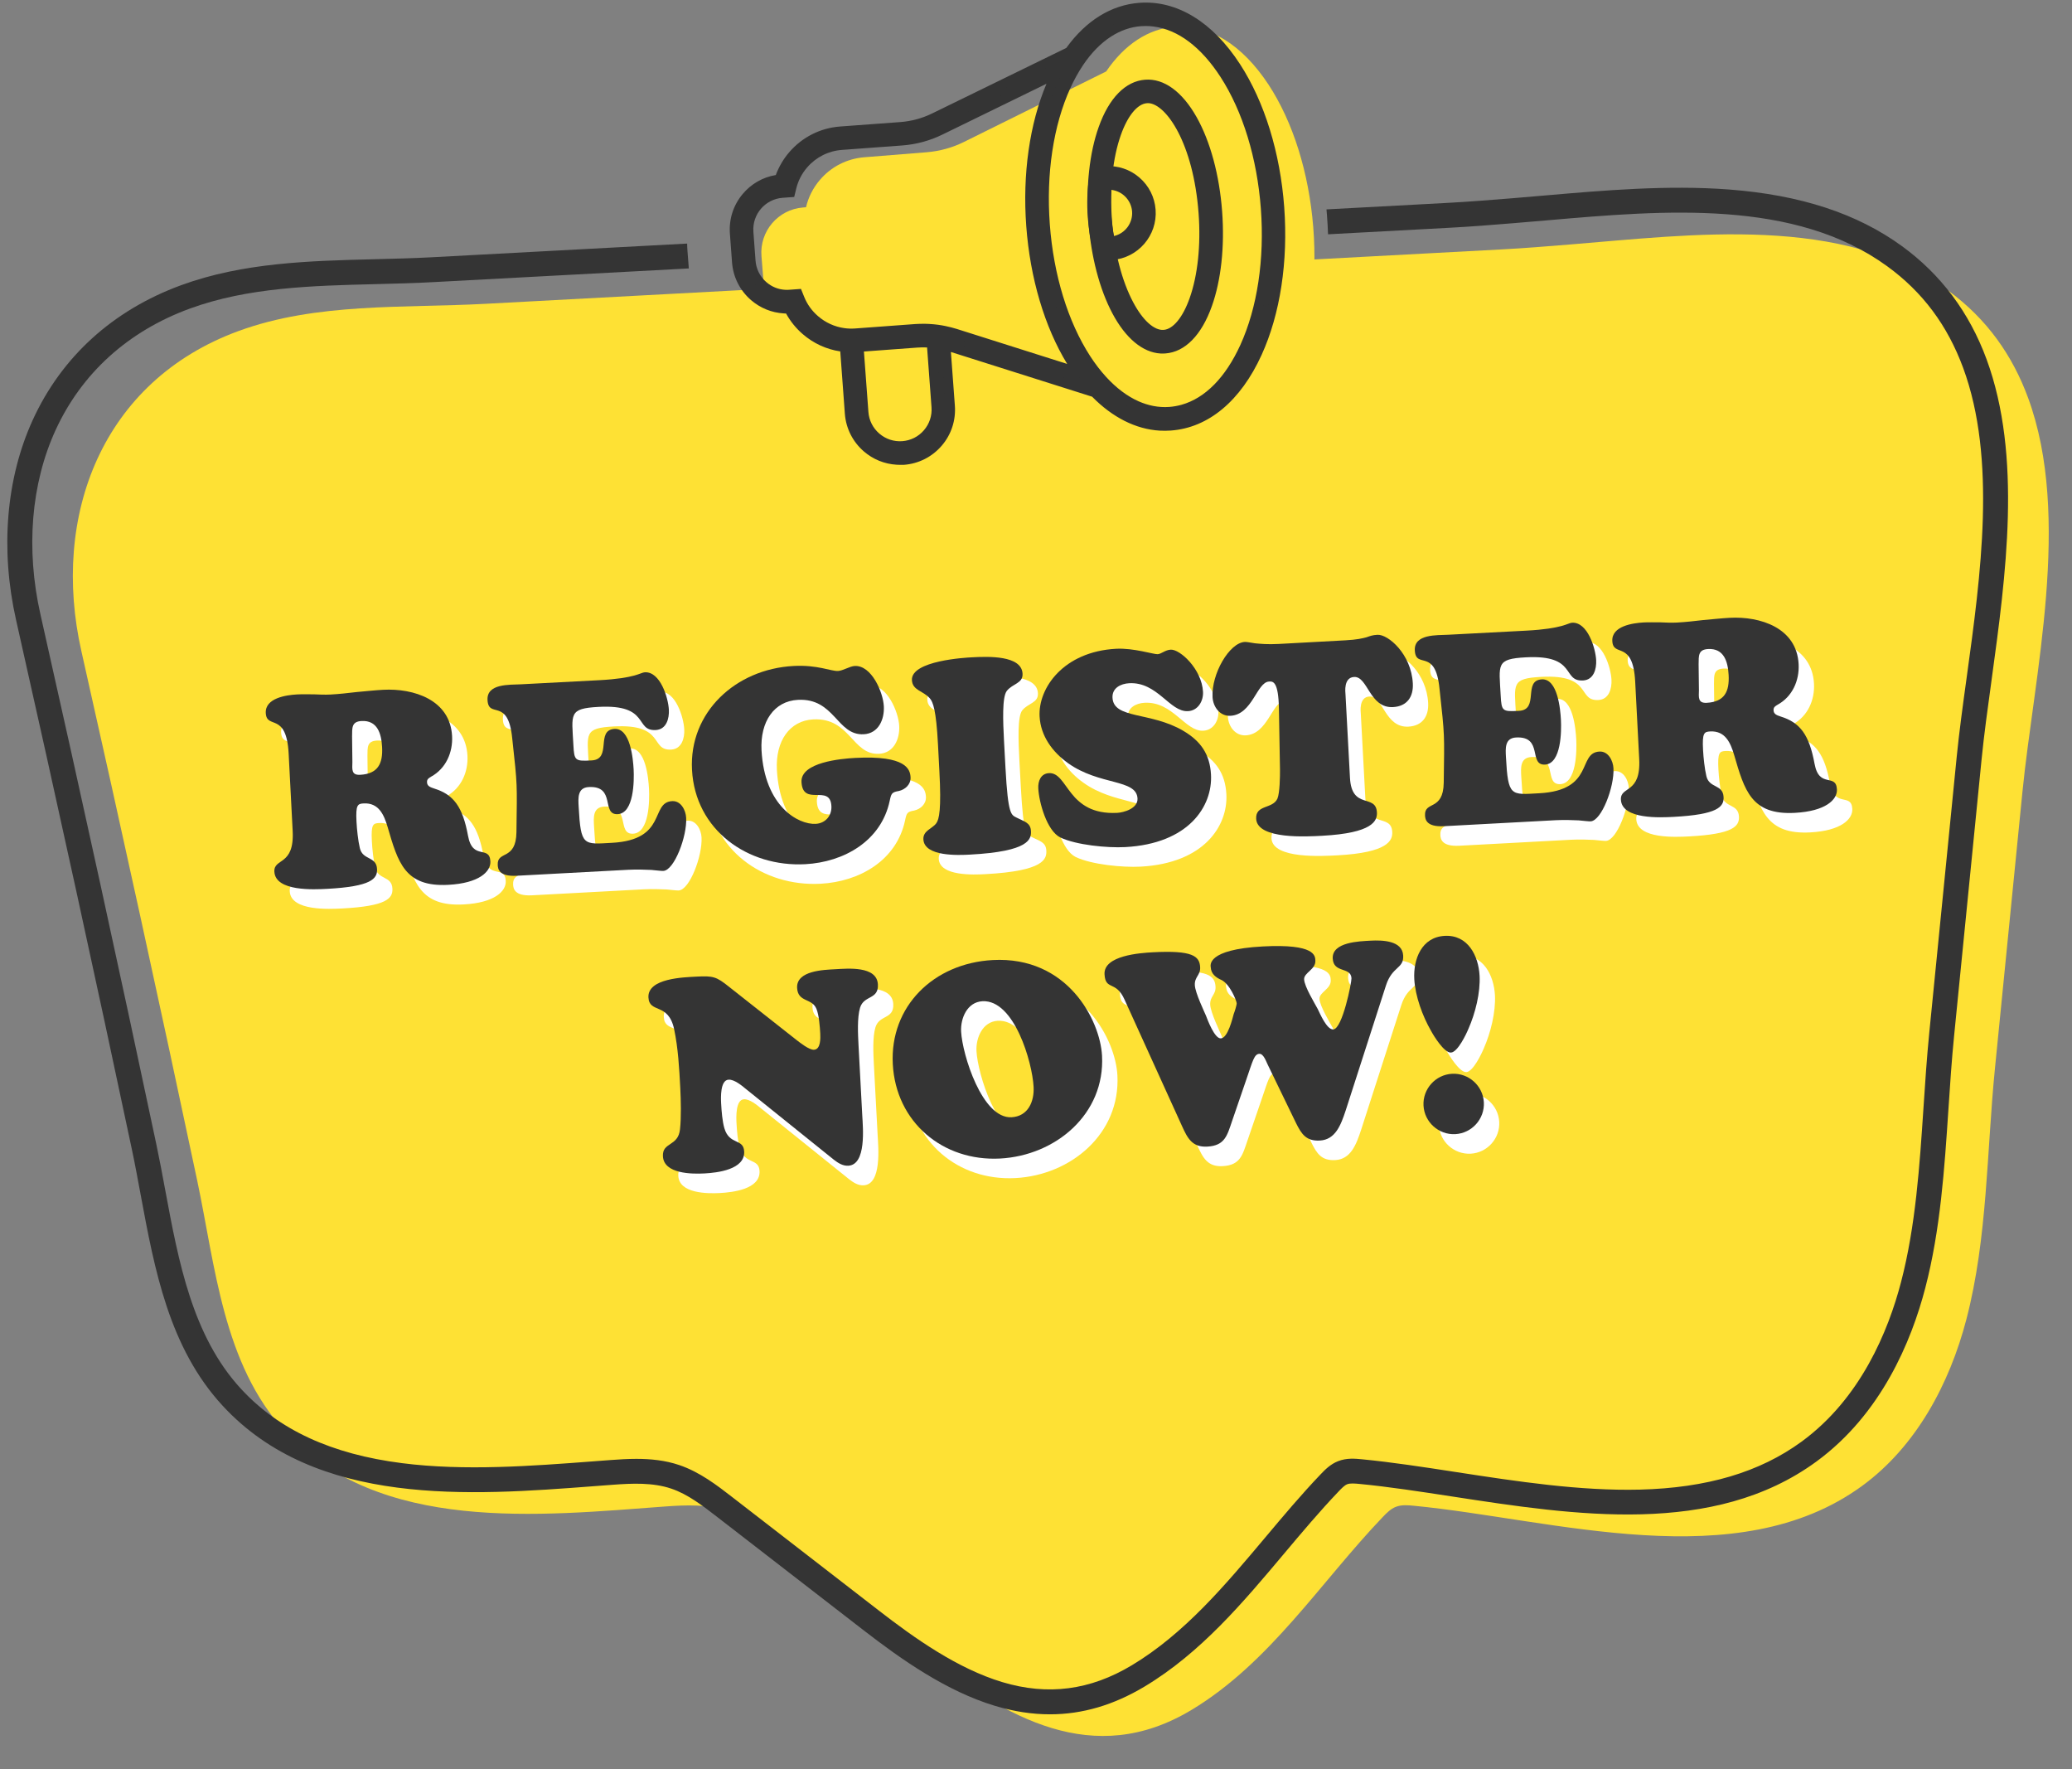
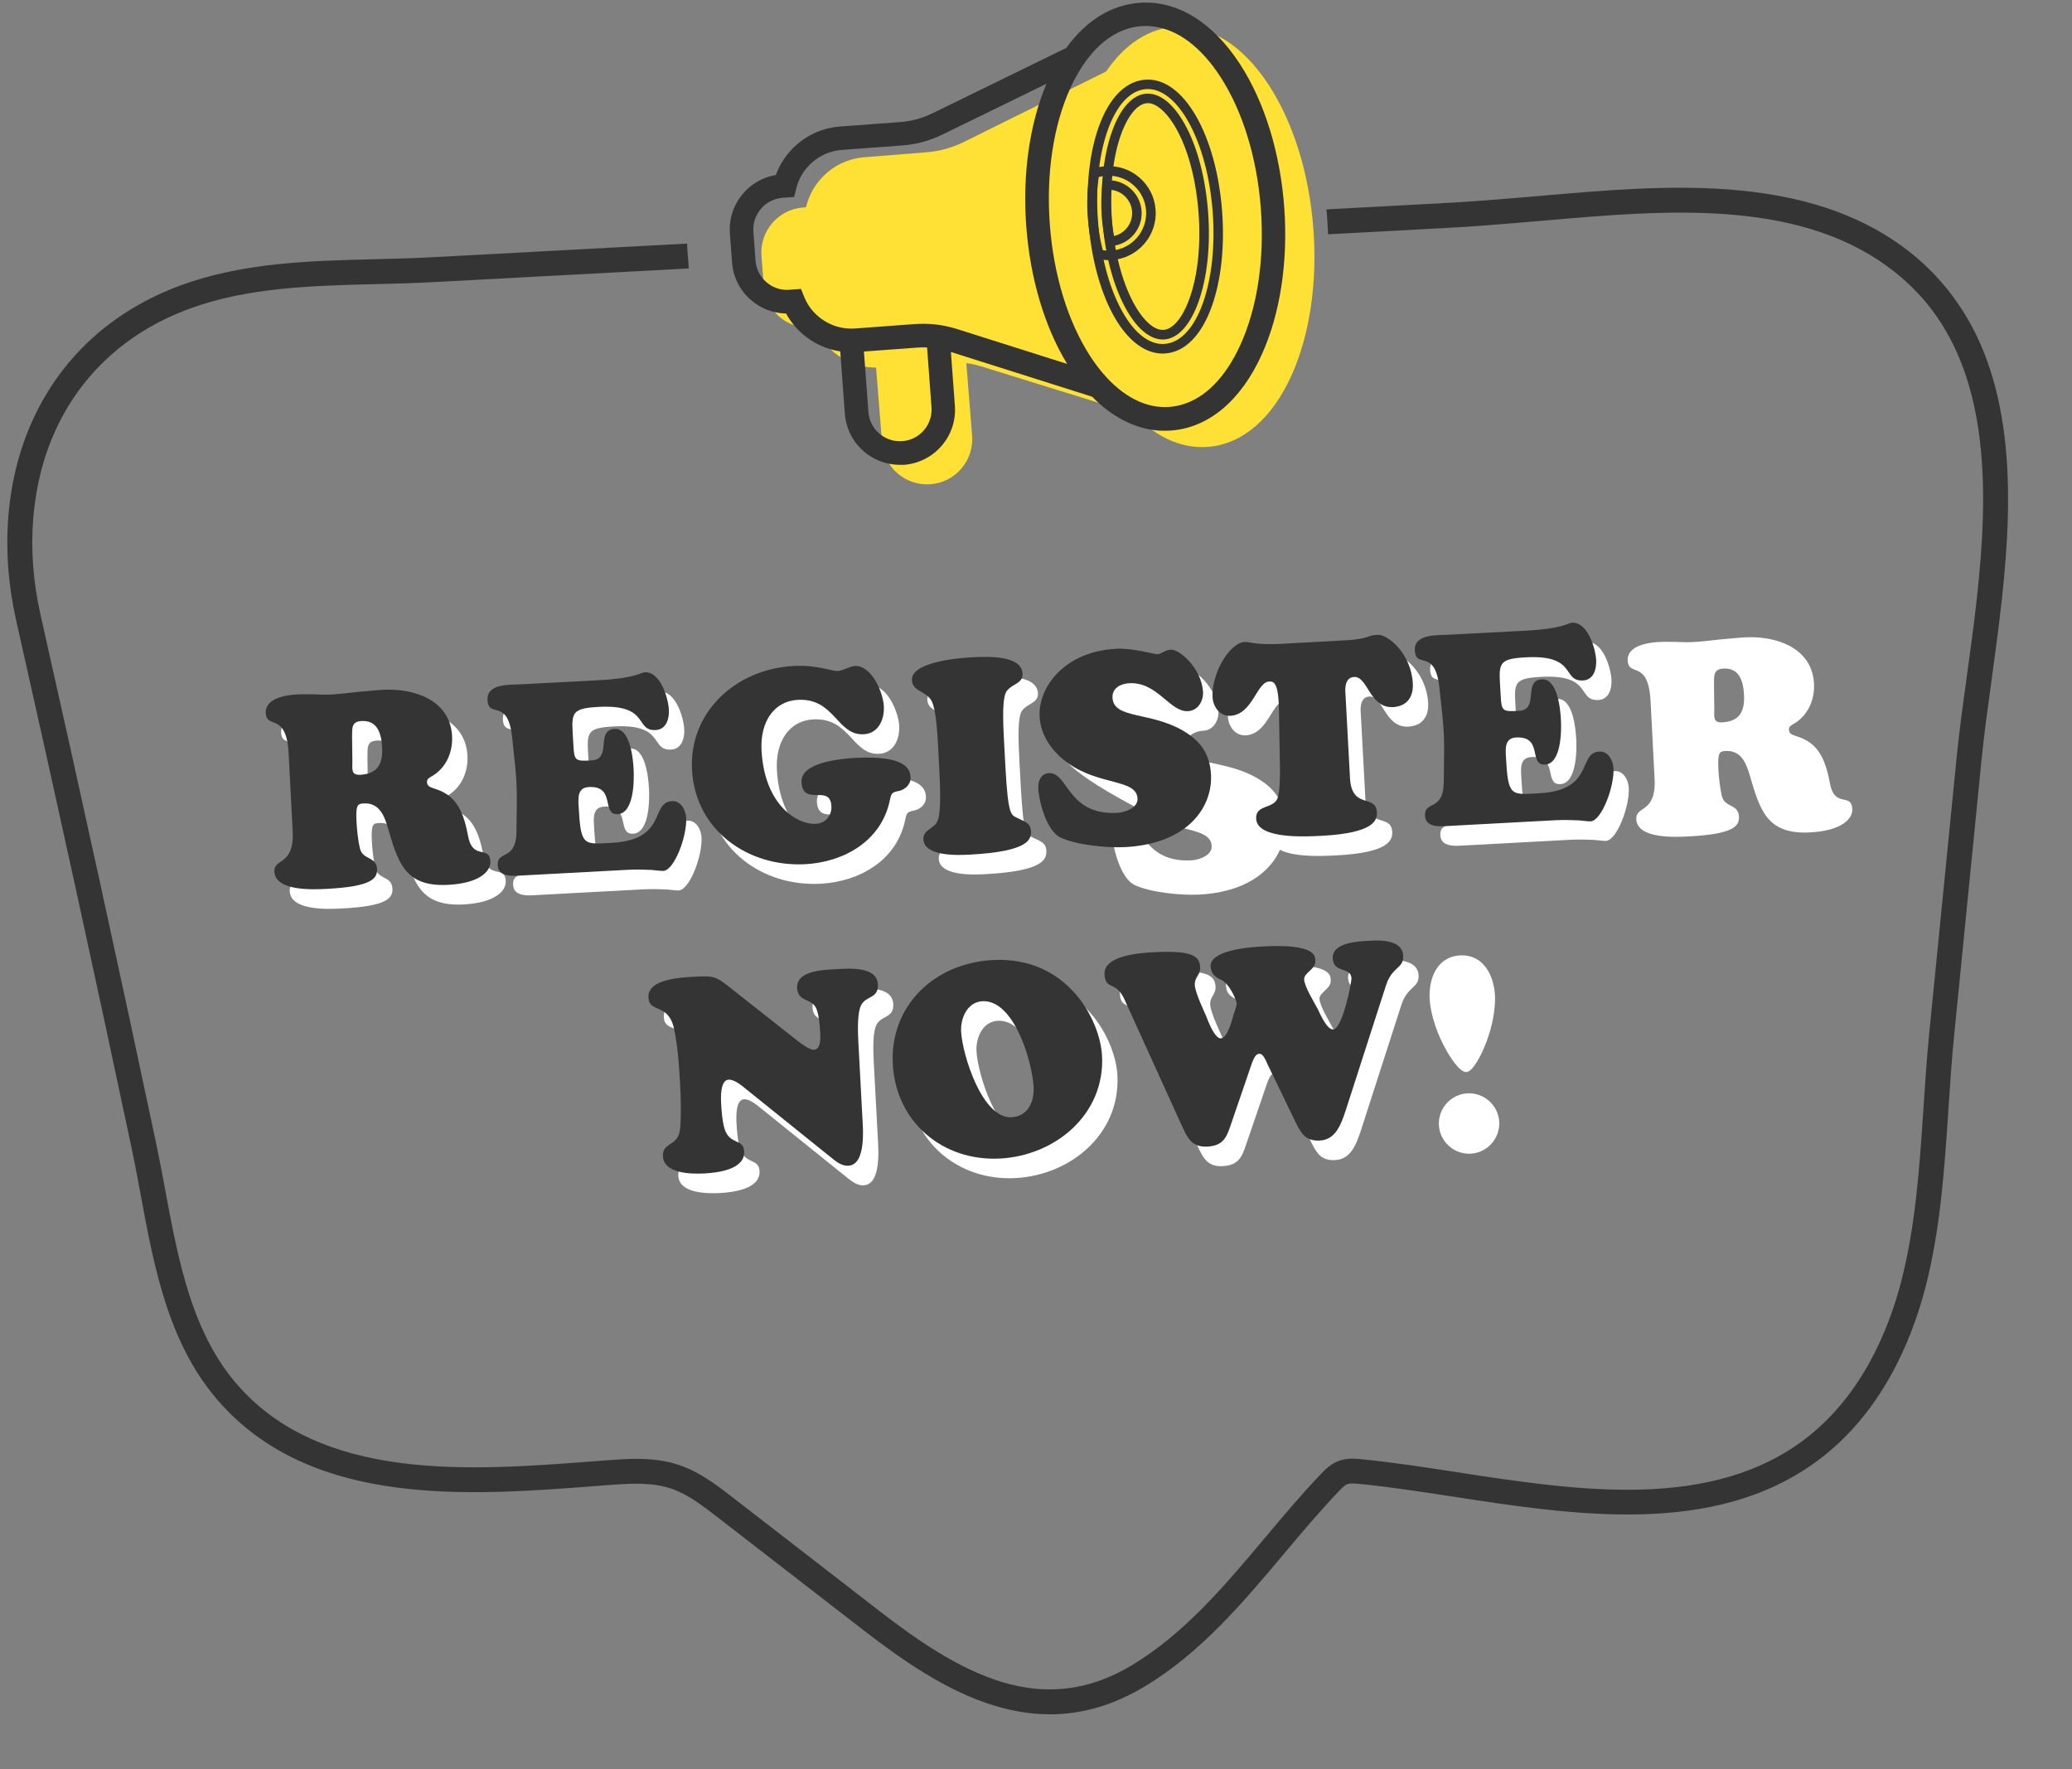
<svg xmlns="http://www.w3.org/2000/svg" height="339.4" preserveAspectRatio="xMidYMid meet" version="1.0" viewBox="60.0 93.6 397.6 339.4" width="397.6" zoomAndPan="magnify">
  <rect x="60.0" y="93.6" width="397.6" height="339.4" fill="#808080" stroke="none" />
  <g fill="#fee134" id="change1_1">
-     <path d="M449.16,169.89c-2.94-7.97-7.78-15.05-15.39-20.59c-20.16-14.67-49.21-10.67-72.43-8.8 c-4.45,0.36-8.9,0.73-13.35,0.96c-24.54,1.31-49.08,2.63-73.63,3.94c-28.96,1.55-57.92,3.1-86.89,4.65 c-11.45,0.61-22.9,1.23-34.35,1.84c-15.71,0.84-32.4-0.26-47.35,5.22c-26.23,9.61-36.01,35.48-30.15,61.43 c7.63,33.82,15.05,67.67,22.23,101.59c3.46,16.37,4.96,35.21,16.83,48.08c18.09,19.62,48.94,16.19,72.93,14.42 c4.09-0.3,8.3-0.45,12.18,0.86c3.52,1.19,6.54,3.51,9.48,5.78c9.38,7.26,18.76,14.52,28.15,21.78 c15.67,12.12,32.39,21.92,51.2,10.62c15.07-9.05,24.8-24.56,36.72-37.02c0.74-0.77,1.51-1.56,2.5-1.95 c1.09-0.43,2.32-0.33,3.49-0.21c26.84,2.6,62,13.7,85.99-3.81c10.36-7.56,16.78-19.56,20.02-31.98 c4.06-15.58,3.89-32.25,5.48-48.17c1.76-17.63,3.51-35.27,5.26-52.9C450.28,223.27,457.63,192.87,449.16,169.89z" />
    <path d="M312,137.16c-0.84-10.47-3.89-20.18-8.59-27.34c-5.05-7.68-11.45-11.62-18.02-11.09 c-5.06,0.4-9.6,3.4-13.13,8.58L245,120.82c-2.25,1.12-4.67,1.78-7.17,1.99l-11.98,0.96c-3.33,0.27-6.36,1.81-8.53,4.36 c-1.31,1.53-2.2,3.32-2.65,5.23l-0.6,0.05c-4.76,0.38-8.33,4.56-7.95,9.33l0.46,5.76c0.18,2.31,1.26,4.4,3.02,5.9 c1.46,1.25,3.26,1.96,5.14,2.06c0.39,0.02,0.77,0.02,1.17-0.02l0.6-0.05c0.75,1.81,1.92,3.43,3.45,4.74c2.3,1.96,5.16,3,8.15,2.99 l1.15,14.43c0.38,4.77,4.56,8.33,9.33,7.95c4.77-0.38,8.33-4.56,7.95-9.33l-1.11-13.91c1.02,0.15,2.03,0.37,3.03,0.68l29.06,9.01 c3.76,3.97,8.01,6.18,12.4,6.41c0.64,0.03,1.29,0.03,1.93-0.03c6.58-0.53,12.27-5.43,16.03-13.82 C311.37,157.7,312.84,147.63,312,137.16z" />
  </g>
  <g id="change2_1">
    <path d="M441.2,162.51c-3.3-8.96-8.76-16.26-16.23-21.69c-8.61-6.26-19.45-9.81-33.14-10.86 c-11.76-0.9-24.11,0.17-35.01,1.11c-2.04,0.18-3.96,0.34-5.88,0.5l-0.82,0.07c-4.09,0.33-8.32,0.67-12.47,0.89 c-7.7,0.41-15.41,0.83-23.11,1.24c0.04,0.4,0.07,0.8,0.1,1.21c0.09,1.19,0.16,2.38,0.2,3.57c7.69-0.41,15.38-0.82,23.07-1.24 c4.22-0.22,8.48-0.56,12.6-0.9l0.82-0.07c1.93-0.16,3.86-0.32,5.9-0.5c22.11-1.91,47.16-4.07,64.92,8.85 c6.78,4.93,11.54,11.31,14.56,19.48c6.45,17.51,3.39,39.72,0.69,59.32c-0.75,5.42-1.45,10.54-1.93,15.36 c-0.59,5.94-1.18,11.88-1.77,17.82c-1.16,11.69-2.32,23.39-3.49,35.08c-0.47,4.75-0.8,9.64-1.11,14.37 c-0.74,11.15-1.5,22.69-4.3,33.43c-2.45,9.41-7.76,22.36-19.11,30.65c-8.04,5.87-18.19,8.87-31.02,9.19 c-11.52,0.28-23.56-1.57-35.21-3.36c-6.36-0.98-12.36-1.9-18.11-2.46c-1.24-0.12-2.95-0.29-4.6,0.37c-1.49,0.59-2.52,1.66-3.34,2.52 c-3.71,3.88-7.24,8.09-10.66,12.16c-7.6,9.04-15.45,18.4-25.56,24.47c-7.99,4.8-16.12,5.86-24.86,3.23 c-8.57-2.58-16.77-8.37-23.65-13.7l-28.15-21.78c-2.92-2.26-6.23-4.82-10.18-6.16c-2.72-0.92-5.5-1.19-8.24-1.19 c-1.65,0-3.28,0.1-4.88,0.22c-1.18,0.09-2.37,0.18-3.58,0.27c-11.48,0.87-24.5,1.87-36.52,0.33c-13.53-1.72-23.64-6.39-30.89-14.26 c-9.33-10.12-11.98-24.38-14.54-38.17c-0.54-2.91-1.1-5.91-1.71-8.79c-6.87-32.48-14.35-66.67-22.23-101.62 c-2.83-12.53-1.8-25.07,2.89-35.32c5-10.92,13.9-19,25.76-23.34c11.15-4.09,23.61-4.4,35.66-4.7c3.62-0.09,7.36-0.18,10.99-0.38 l49.12-2.63l-0.26-3.37c-0.04-0.47-0.05-0.93-0.06-1.4l-49.06,2.63c-3.57,0.19-7.27,0.28-10.86,0.37 c-12.44,0.31-25.3,0.63-37.19,4.99c-13.08,4.79-22.92,13.73-28.46,25.84c-5.12,11.2-6.26,24.82-3.21,38.36 c7.88,34.94,15.35,69.1,22.22,101.56c0.6,2.82,1.12,5.66,1.68,8.67c2.68,14.45,5.46,29.4,15.73,40.53 c17.99,19.51,47.54,17.26,71.29,15.45c1.2-0.09,2.4-0.18,3.57-0.27c3.76-0.28,7.73-0.45,11.24,0.74c3.18,1.07,6.03,3.28,8.78,5.41 l28.15,21.78c7.23,5.59,15.88,11.69,25.2,14.49c3.6,1.08,7.1,1.62,10.54,1.62c6.22,0,12.22-1.77,18.16-5.33 c10.8-6.48,18.91-16.15,26.76-25.49c3.37-4.01,6.86-8.16,10.46-11.93c0.55-0.58,1.13-1.18,1.65-1.39c0.58-0.23,1.53-0.14,2.38-0.06 c5.62,0.54,11.56,1.46,17.85,2.42c23.47,3.61,50.08,7.7,69.78-6.69c12.49-9.12,18.27-23.14,20.92-33.3 c2.92-11.18,3.69-22.95,4.45-34.32c0.31-4.69,0.63-9.54,1.1-14.21c1.17-11.69,2.33-23.39,3.49-35.08 c0.59-5.94,1.18-11.88,1.77-17.82c0.47-4.73,1.17-9.81,1.91-15.18C444.92,203.98,448.06,181.14,441.2,162.51z" fill="#343434" />
  </g>
  <g fill="#343434">
    <g id="change2_5">
-       <path d="M282.75,160.5c-3.1-0.18-6.08-2.7-8.47-7.2c-2.42-4.55-4.02-10.68-4.51-17.28 c-0.49-6.59,0.19-12.9,1.92-17.75c1.85-5.22,4.74-8.23,8.13-8.48c6.68-0.5,12.74,10.25,13.79,24.47l0,0 c0.49,6.59-0.19,12.9-1.92,17.75c-1.85,5.22-4.74,8.23-8.13,8.48C283.29,160.52,283.02,160.52,282.75,160.5z M280.46,112.48 c-0.15-0.01-0.3-0.01-0.44,0c-2.23,0.16-4.34,2.6-5.79,6.69c-1.6,4.51-2.23,10.42-1.77,16.65c0.46,6.23,1.95,11.99,4.2,16.21 c2.04,3.83,4.48,5.93,6.71,5.77c2.23-0.16,4.34-2.6,5.79-6.69c1.6-4.51,2.23-10.42,1.77-16.65l0,0 C289.95,121.36,284.83,112.74,280.46,112.48z" />
      <path d="M283.11,161.43c-0.14,0-0.28,0-0.42-0.01h0c-3.42-0.2-6.7-2.93-9.22-7.68c-2.48-4.66-4.11-10.92-4.61-17.64 c-0.5-6.72,0.2-13.16,1.97-18.13c1.98-5.58,5.15-8.8,8.92-9.08c3.6-0.27,7.11,2.28,9.87,7.18c2.64,4.69,4.38,11.13,4.9,18.13 c0.5,6.72-0.2,13.16-1.97,18.13c-1.98,5.58-5.15,8.8-8.92,9.08C283.46,161.42,283.28,161.43,283.11,161.43z M282.8,159.59 c0.23,0.01,0.47,0.01,0.7-0.01c3.01-0.22,5.61-3.02,7.34-7.87c1.68-4.74,2.35-10.91,1.87-17.38c-0.5-6.74-2.16-12.91-4.67-17.37 c-2.39-4.25-5.29-6.47-8.14-6.26c-3.01,0.22-5.61,3.02-7.34,7.87c-1.68,4.74-2.35,10.91-1.87,17.38 c0.48,6.47,2.04,12.48,4.4,16.92C277.3,157.05,280.04,159.43,282.8,159.59L282.8,159.59z M283.11,158.73 c-2.54,0-5.1-2.21-7.26-6.26c-2.3-4.33-3.83-10.22-4.3-16.57c-0.47-6.35,0.18-12.4,1.82-17.03c1.6-4.51,3.94-7.1,6.58-7.3 c0.19-0.01,0.38-0.02,0.57,0c2.57,0.15,5.15,2.52,7.26,6.67c2.16,4.23,3.6,9.97,4.05,16.16c0.47,6.35-0.18,12.4-1.82,17.03 c-1.6,4.51-3.94,7.1-6.58,7.3C283.33,158.73,283.22,158.73,283.11,158.73z M280.26,113.39c-0.06,0-0.12,0-0.18,0.01 c-1.82,0.13-3.69,2.41-4.99,6.08c-1.56,4.39-2.17,10.17-1.72,16.28c0.45,6.11,1.9,11.74,4.09,15.85c1.83,3.45,4.02,5.42,5.83,5.28 c1.82-0.13,3.69-2.41,4.99-6.08c1.56-4.39,2.17-10.17,1.72-16.28c-1-13.48-6.22-20.94-9.6-21.14h0 C280.36,113.39,280.31,113.39,280.26,113.39z" />
    </g>
    <g id="change2_3">
-       <path d="M272.31,142.58c-0.16-0.01-0.33-0.02-0.49-0.04l-0.91-0.11l-0.23-0.89c-0.51-1.95-0.87-4.11-1.02-6.25 c-0.19-2.62-0.1-5.24,0.26-7.59l0.14-0.9l0.89-0.2c0.39-0.09,0.8-0.15,1.21-0.18l0,0c4.45-0.33,8.35,3.03,8.68,7.49 c0.33,4.46-3.03,8.35-7.48,8.68C273.01,142.6,272.66,142.6,272.31,142.58z M272.44,129.09c-0.22,1.89-0.25,3.94-0.1,6 c0.12,1.63,0.36,3.27,0.71,4.8c0.03,0,0.07,0,0.1-0.01c2.97-0.22,5.21-2.82,4.99-5.79C277.93,131.15,275.37,128.93,272.44,129.09z" />
      <path d="M272.77,143.51c-0.17,0-0.35-0.01-0.52-0.02c-0.18-0.01-0.37-0.03-0.55-0.05l-1.52-0.18l-0.39-1.49 c-0.53-2-0.89-4.22-1.05-6.42c-0.2-2.69-0.11-5.38,0.27-7.8l0.23-1.52l1.5-0.34c0.44-0.1,0.89-0.17,1.35-0.2l0.06,0l0,0 c2.37-0.16,4.68,0.61,6.49,2.17c1.83,1.58,2.93,3.76,3.11,6.16c0.37,4.96-3.37,9.29-8.33,9.66 C273.21,143.5,272.99,143.51,272.77,143.51z M271.63,141.6l0.29,0.04c0.14,0.02,0.29,0.03,0.44,0.04h0 c0.31,0.02,0.62,0.02,0.92-0.01c3.95-0.29,6.93-3.75,6.64-7.7c-0.14-1.91-1.02-3.66-2.48-4.91c-1.46-1.26-3.31-1.87-5.22-1.73 l-0.05,0c-0.35,0.03-0.69,0.08-1.03,0.16l-0.29,0.07l-0.05,0.29c-0.35,2.28-0.44,4.83-0.25,7.38c0.15,2.09,0.5,4.19,1,6.09 L271.63,141.6z M272.32,140.84l-0.17-0.75c-0.35-1.57-0.6-3.27-0.73-4.93c-0.15-2.1-0.12-4.23,0.11-6.17l0.09-0.76l0.77-0.04 c3.42-0.19,6.41,2.43,6.67,5.85c0.26,3.48-2.36,6.51-5.84,6.77c-0.04,0-0.08,0.01-0.13,0.01L272.32,140.84z M273.27,130.03 c-0.13,1.6-0.14,3.31-0.02,5c0.1,1.29,0.27,2.6,0.52,3.85c2.12-0.49,3.63-2.47,3.47-4.71 C277.07,131.99,275.36,130.27,273.27,130.03z" />
    </g>
    <g id="change2_4">
      <path d="M305.54,133.39c-0.76-10.3-3.71-19.88-8.31-26.97c-5.09-7.85-11.65-11.89-18.5-11.39 c-5.2,0.38-9.85,3.34-13.49,8.47l-25.98,12.68c-2.02,0.99-4.18,1.57-6.42,1.73l-11.53,0.85c-3.57,0.26-6.81,1.9-9.15,4.61 c-1.17,1.35-2.06,2.94-2.6,4.62c-5.14,0.57-8.96,5.13-8.58,10.33l0.41,5.54c0.19,2.58,1.37,4.93,3.33,6.62 c1.62,1.4,3.61,2.21,5.74,2.33c0.31,0.02,0.62,0.02,0.93,0.01c0.79,1.6,1.88,3.01,3.26,4.19c2.12,1.83,4.7,2.93,7.44,3.19 l0.94,12.7c0.19,2.58,1.37,4.93,3.33,6.62c1.63,1.4,3.63,2.21,5.73,2.33c0.43,0.03,0.87,0.02,1.3-0.01 c2.58-0.19,4.93-1.37,6.62-3.33c1.69-1.96,2.51-4.46,2.32-7.04l-0.86-11.61c0.34,0.09,0.68,0.18,1.02,0.29l27.58,8.74 c3.77,3.91,8.09,6.14,12.53,6.4c0.67,0.04,1.36,0.03,2.04-0.02c6.84-0.51,12.75-5.47,16.63-13.98 C304.79,153.59,306.3,143.68,305.54,133.39z M237.98,176.75c-1.22,1.41-2.91,2.27-4.77,2.4c-1.86,0.14-3.66-0.46-5.07-1.68 c-1.41-1.22-2.27-2.91-2.4-4.77l-0.92-12.5l11.11-0.82c0.95-0.07,1.9-0.06,2.84,0.02l0.91,12.28 C239.8,173.53,239.2,175.34,237.98,176.75z M243.33,157.58c-0.68-0.21-1.36-0.39-2.05-0.53c-0.9-0.19-1.81-0.31-2.73-0.37 c-0.05,0-0.1-0.01-0.15-0.01c-0.89-0.05-1.79-0.05-2.69,0.02l-11.11,0.82l-0.42,0.03c-0.77,0.06-1.54,0.03-2.29-0.07 c-2.01-0.28-3.91-1.13-5.48-2.49c-1.3-1.12-2.28-2.49-2.92-4.06l-0.37-0.91l-1.56,0.12c-0.31,0.02-0.63,0.03-0.94,0.01 c-1.53-0.09-2.96-0.67-4.13-1.68c-1.41-1.22-2.27-2.91-2.4-4.77l-0.41-5.54c-0.28-3.84,2.61-7.2,6.45-7.48l1.56-0.12l0.23-0.95 c0.4-1.65,1.17-3.15,2.29-4.45c1.86-2.16,4.46-3.47,7.31-3.68l11.53-0.85c2.58-0.19,5.07-0.86,7.4-2l22.27-10.87 c-0.21,0.42-0.41,0.84-0.61,1.28c-3.51,7.7-5.02,17.6-4.26,27.9c0.76,10.3,3.71,19.88,8.31,26.97c0.26,0.4,0.53,0.79,0.8,1.18 L243.33,157.58z M298.83,160.17c-2.95,6.47-7.1,10.63-11.87,11.97c-0.82,0.23-1.65,0.38-2.5,0.44c-0.56,0.04-1.13,0.05-1.68,0.01 c-0.55-0.03-1.09-0.1-1.64-0.21c-1.02-0.2-2.02-0.52-3.02-0.96c-2.29-1.02-4.51-2.67-6.55-4.9c-1.1-1.2-2.16-2.58-3.15-4.11 c-4.36-6.72-7.16-15.85-7.89-25.71c-0.73-9.85,0.7-19.3,4.02-26.59c0.76-1.66,1.59-3.17,2.5-4.52c1.68-2.5,3.6-4.44,5.69-5.78 c0.95-0.61,1.93-1.09,2.95-1.44c1.05-0.36,2.13-0.59,3.23-0.67c0.56-0.04,1.12-0.05,1.67-0.01c0.29,0.02,0.58,0.05,0.86,0.08 c4.92,0.63,9.64,4.13,13.5,10.09c4.36,6.72,7.16,15.85,7.89,25.71v0C303.58,143.44,302.15,152.88,298.83,160.17z" />
      <path d="M232.68,182.78c-0.21,0-0.42-0.01-0.63-0.02c-2.33-0.14-4.5-1.02-6.28-2.55c-2.14-1.85-3.44-4.42-3.65-7.24 l-0.88-11.95c-2.66-0.4-5.13-1.53-7.19-3.31c-1.32-1.13-2.39-2.47-3.21-3.96c-0.15,0-0.29-0.01-0.44-0.02 c-2.33-0.14-4.5-1.02-6.28-2.55c-2.14-1.85-3.44-4.42-3.65-7.24l-0.41-5.54c-0.2-2.75,0.66-5.43,2.43-7.55 c1.64-1.97,3.89-3.26,6.38-3.67c0.59-1.6,1.48-3.11,2.59-4.39c2.49-2.89,5.97-4.64,9.77-4.92l11.53-0.85 c2.12-0.16,4.17-0.71,6.08-1.64l25.77-12.58c3.8-5.27,8.65-8.26,14.03-8.66c7.19-0.53,14.06,3.66,19.33,11.8 c4.68,7.22,7.69,16.96,8.46,27.4c0.77,10.45-0.77,20.52-4.34,28.35c-4.02,8.83-10.2,13.98-17.39,14.51 c-0.72,0.05-1.44,0.06-2.16,0.02c-4.57-0.27-9.05-2.52-12.97-6.51l-27.1-8.58l0.76,10.3c0.21,2.82-0.69,5.56-2.54,7.7 c-1.85,2.14-4.42,3.44-7.24,3.65C233.21,182.77,232.94,182.78,232.68,182.78z M211.96,151.89l0.26,0.53 c0.73,1.49,1.75,2.8,3.03,3.9c1.97,1.7,4.37,2.72,6.94,2.97l0.77,0.07l1,13.47c0.17,2.34,1.24,4.46,3.02,5.99 c1.47,1.27,3.27,2,5.19,2.11c0.39,0.02,0.79,0.02,1.18-0.01c2.34-0.17,4.46-1.24,5.99-3.02c1.53-1.77,2.28-4.04,2.1-6.37 l-0.95-12.88l1.23,0.31c0.37,0.09,0.73,0.2,1.08,0.3l27.8,8.81l0.16,0.17c3.63,3.76,7.75,5.88,11.92,6.12 c0.63,0.04,1.28,0.03,1.92-0.01c6.5-0.48,12.13-5.26,15.86-13.45c3.44-7.56,4.93-17.31,4.18-27.46v0 c-0.75-10.15-3.65-19.57-8.17-26.55c-4.9-7.56-11.17-11.45-17.67-10.97c-4.88,0.36-9.31,3.16-12.81,8.08l-0.13,0.19L239.66,117 c-2.12,1.04-4.39,1.65-6.75,1.82l-11.53,0.85c-3.32,0.25-6.35,1.77-8.53,4.29c-1.08,1.25-1.92,2.74-2.42,4.31l-0.18,0.56 l-0.59,0.07c-4.71,0.52-8.12,4.64-7.77,9.36l0.41,5.54c0.17,2.34,1.24,4.46,3.02,5.99c1.47,1.27,3.27,2,5.19,2.11 c0.28,0.02,0.57,0.02,0.85,0.01L211.96,151.89z M232.68,180.09c-1.89,0-3.7-0.67-5.15-1.92c-1.6-1.38-2.56-3.29-2.72-5.4 l-0.99-13.42l12.02-0.89c0.99-0.07,2-0.07,2.99,0.02l0.77,0.07l0.96,13.05c0.16,2.1-0.52,4.14-1.9,5.74l0,0 c-1.38,1.6-3.3,2.56-5.4,2.72C233.08,180.08,232.88,180.09,232.68,180.09z M225.78,161.04l0.86,11.59 c0.12,1.62,0.86,3.09,2.09,4.15c1.23,1.06,2.79,1.58,4.41,1.46c1.62-0.12,3.09-0.86,4.15-2.09l0,0c1.06-1.23,1.58-2.79,1.46-4.41 l-0.85-11.48c-0.64-0.03-1.28-0.02-1.92,0.03L225.78,161.04z M283.52,173.53c-0.27,0-0.53-0.01-0.79-0.02 c-0.57-0.03-1.16-0.11-1.75-0.22c-1.08-0.21-2.16-0.55-3.22-1.02c-2.42-1.07-4.72-2.79-6.86-5.12c-1.14-1.25-2.24-2.67-3.25-4.23 c-4.44-6.85-7.29-16.13-8.03-26.14c-0.74-10,0.72-19.61,4.1-27.03c0.77-1.69,1.64-3.26,2.57-4.65c1.75-2.6,3.75-4.63,5.96-6.04 c1.01-0.64,2.06-1.16,3.14-1.53c1.12-0.39,2.29-0.63,3.46-0.72c0.6-0.04,1.2-0.05,1.79-0.01c0.29,0.02,0.6,0.05,0.92,0.09 c5.24,0.67,10.13,4.3,14.15,10.5c4.44,6.85,7.29,16.13,8.03,26.14c0.74,10-0.72,19.6-4.1,27.03v0 c-3.07,6.73-7.37,11.04-12.46,12.47c-0.88,0.25-1.78,0.41-2.68,0.47C284.19,173.52,283.85,173.53,283.52,173.53z M279.86,98.59 c-0.29,0-0.58,0.01-0.87,0.03c-1.02,0.07-2.02,0.28-3,0.62c-0.94,0.33-1.87,0.78-2.75,1.35c-1.99,1.27-3.82,3.13-5.42,5.52 c-0.88,1.31-1.7,2.79-2.43,4.39c-3.26,7.15-4.66,16.44-3.94,26.14c0.72,9.7,3.47,18.68,7.74,25.28c0.95,1.47,1.98,2.81,3.06,3.99 c1.96,2.14,4.06,3.72,6.25,4.69c0.93,0.41,1.88,0.71,2.82,0.89c0.51,0.1,1.02,0.16,1.52,0.19c0.52,0.03,1.04,0.03,1.56-0.01 c0.78-0.06,1.56-0.2,2.32-0.41c4.55-1.28,8.45-5.25,11.29-11.47l0,0c3.26-7.15,4.66-16.44,3.94-26.14 c-0.72-9.7-3.47-18.68-7.74-25.28c-3.72-5.74-8.16-9.09-12.85-9.68c-0.29-0.04-0.55-0.06-0.8-0.08 C280.32,98.6,280.09,98.59,279.86,98.59z M269.26,166.75l-26.21-8.3c-0.63-0.2-1.29-0.37-1.95-0.51c-0.86-0.18-1.74-0.3-2.61-0.35 l-0.14-0.01c-0.85-0.05-1.72-0.04-2.57,0.02l-11.53,0.85c-0.83,0.06-1.66,0.03-2.48-0.08c-2.2-0.31-4.26-1.24-5.95-2.7 c-1.41-1.22-2.48-2.7-3.17-4.41l-0.12-0.29l-0.9,0.07c-0.35,0.03-0.71,0.03-1.06,0.01c-1.73-0.1-3.35-0.76-4.68-1.9 c-1.6-1.38-2.56-3.29-2.72-5.4l-0.41-5.54c-0.32-4.34,2.95-8.14,7.29-8.46l0.9-0.07l0.07-0.31c0.43-1.79,1.27-3.42,2.49-4.83 c2.02-2.35,4.84-3.76,7.93-3.99l11.53-0.85c2.47-0.18,4.84-0.82,7.07-1.91l24.7-12.06l-1.21,2.42c-0.21,0.41-0.41,0.83-0.6,1.25 c-3.45,7.56-4.93,17.31-4.18,27.46c0.75,10.15,3.65,19.57,8.17,26.55c0.25,0.38,0.5,0.75,0.78,1.15L269.26,166.75z M237.21,155.72 c0.42,0,0.83,0.01,1.24,0.04c0.03,0,0.07,0,0.1,0.01l0.05,0c0.95,0.06,1.91,0.19,2.86,0.39c0.73,0.15,1.45,0.34,2.14,0.55l0,0 l21.18,6.71c-4.34-7.11-7.11-16.45-7.85-26.44c-0.74-9.99,0.64-19.63,3.88-27.31l-19.97,9.75c-2.43,1.19-5.04,1.89-7.74,2.09 l-11.53,0.85c-2.6,0.19-4.98,1.39-6.68,3.36c-1.03,1.19-1.73,2.56-2.1,4.07l-0.39,1.6l-2.22,0.16c-3.34,0.25-5.85,3.16-5.61,6.5 l0.41,5.54c0.12,1.62,0.86,3.09,2.09,4.15c1.02,0.88,2.26,1.39,3.59,1.46c0.27,0.02,0.55,0.01,0.82-0.01l2.22-0.16l0.62,1.53 c0.58,1.44,1.48,2.69,2.67,3.71c1.43,1.23,3.16,2.02,5.01,2.28c0.69,0.1,1.39,0.12,2.09,0.07l11.53-0.85 C236.17,155.74,236.69,155.72,237.21,155.72z" />
    </g>
  </g>
  <g fill="#fff" id="change3_1">
    <path d="M118.34,241.93c-0.43-8.09-4.22-4.54-4.39-7.77c-0.15-2.87,3.9-3.45,5.98-3.57c1.1-0.06,2.15-0.01,3.24-0.02 c1.05,0.05,2.15,0.09,3.19,0.04c1.67-0.09,3.33-0.28,5.05-0.48c1.67-0.14,3.38-0.34,5.05-0.43c5.9-0.32,12.87,1.93,13.24,8.87 c0.17,3.13-1.18,6.24-4.03,7.8c-0.46,0.29-0.81,0.46-0.78,1.09c0.04,0.78,0.73,0.95,1.37,1.18c3.73,1.16,5.47,3.48,6.5,9.07 c0.89,4.82,4.12,1.72,4.29,4.9c0.11,1.98-2.18,4.2-8.08,4.51c-8.35,0.45-9.65-4.3-11.64-11.1c-0.7-2.37-1.72-4.67-4.59-4.52 c-1.15,0.06-1.56,0.24-1.38,3.53c0.08,1.51,0.3,3.6,0.64,5.04c0.55,2.38,3.17,1.51,3.3,4.01c0.1,1.88-1.13,3.36-9.58,3.81 c-2.5,0.13-9.91,0.53-10.12-3.28c-0.15-2.71,3.87-1.04,3.51-7.83L118.34,241.93z M130.57,243.57c-0.03,1.36-0.23,2.52,1.49,2.43 c3.39-0.18,4.39-2.12,4.21-5.35c-0.14-2.56-0.9-5.13-3.93-4.97c-1.93,0.1-1.81,1.3-1.83,2.92L130.57,243.57z" />
    <path d="M177.92,227.85c6.99-0.37,7.93-1.47,8.76-1.52c2.97-0.16,4.5,4.89,4.62,7.18c0.09,1.72-0.48,3.79-2.51,3.9 c-4.12,0.22-1.05-4.97-10.97-4.44c-5.79,0.31-5.16,1.32-4.84,7.32c0.16,3.03,0.32,3.12,3.51,2.95c3.97-0.21,0.68-5.85,4.39-6.04 c3.03-0.16,3.55,5.72,3.66,7.76c0.11,2.14,0.08,8.42-3.05,8.59c-3.24,0.17-0.29-5.48-5.56-5.2c-2.19,0.12-2.03,2.1-1.94,3.77 c0.41,7.62,0.91,7.23,6.39,6.93c10.7-0.57,7.28-7.77,11.56-8c1.67-0.09,2.61,1.74,2.68,3.21c0.19,3.55-2.29,10.07-4.38,10.18 c-0.37,0.02-1.21-0.09-2.31-0.19c-1.15-0.04-2.62-0.12-4.4-0.03l-21.45,1.15c-3.44,0.18-3.58-1.38-3.62-2.06 c-0.15-2.87,3.52-0.76,3.59-6.31c0.12-9.53,0.22-8.59-0.81-18.01c-0.79-7.96-4.54-3.63-4.74-7.34c-0.17-3.18,4.24-2.9,6.38-3.01 L177.92,227.85z" />
    <path d="M219.48,255.41c1.83-0.1,3.11-1.53,3.01-3.41c-0.23-4.33-5.48,0.19-5.74-4.61c-0.2-3.81,7.66-4.49,10.32-4.63 c9.81-0.52,10.53,2.21,10.61,3.72c0.07,1.36-1.03,2.36-2.27,2.63c-1.35,0.23-1.44,0.5-1.73,1.87c-1.63,7.73-8.79,11.77-16.2,12.17 c-11.06,0.59-21.13-6.56-21.74-18.1c-0.59-11.01,8.33-19.34,19.5-19.93c4.59-0.25,7.17,1.03,8.53,0.96 c0.94-0.05,2.25-0.91,3.19-0.96c3.24-0.17,5.45,5.05,5.59,7.71c0.14,2.56-1.03,5.24-3.85,5.39c-5.17,0.28-5.55-6.98-12.65-6.6 c-4.54,0.24-7.26,4.16-6.97,9.69C209.67,252.06,216.14,255.59,219.48,255.41z" />
    <path d="M242.94,240.13c-0.35-6.63-0.96-8.11-1.57-8.81c-1.28-1.45-3.32-1.5-3.43-3.48 c-0.2-3.76,10.44-4.33,11.49-4.38c3.13-0.17,9.56-0.41,9.74,3.14c0.1,1.88-1.89,1.88-3.02,3.3c-0.93,1.2-0.73,5.9-0.54,9.55 l0.28,5.17c0.5,9.29,1.11,9.05,2.19,9.62c1.35,0.71,2.61,0.91,2.7,2.52c0.08,1.57-0.26,3.94-11.69,4.55 c-2.19,0.12-8.77,0.42-8.95-2.92c-0.09-1.67,1.67-2.03,2.45-3.06c0.59-0.76,1.01-2.72,0.62-10.03L242.94,240.13z" />
-     <path d="M262.44,234.8c-0.29-5.43,4.57-12.44,14.69-12.98c3.34-0.18,7.18,1.08,7.96,1.04 c0.73-0.04,1.42-0.81,2.52-0.87c1.77-0.09,5.95,3.71,6.19,8.09c0.09,1.77-0.96,3.61-2.89,3.71c-3.5,0.19-5.85-5.65-11.28-5.36 c-1.62,0.09-3.3,0.91-3.2,2.79c0.22,4.12,7.31,2.64,13.58,6.34c3.35,1.97,5.11,4.49,5.32,8.4c0.33,6.11-4.31,13.26-16.47,13.91 c-3.44,0.18-9.39-0.39-12.45-1.85c-2.58-1.28-4.08-6.74-4.22-9.4c-0.08-1.41,0.48-2.85,2.04-2.94c3.71-0.2,3.52,8.13,13.12,7.62 c1.15-0.06,3.99-0.79,3.88-2.77c-0.2-3.76-7.3-2.44-13.34-6.77C264.89,241.63,262.64,238.55,262.44,234.8z" />
+     <path d="M262.44,234.8c-0.29-5.43,4.57-12.44,14.69-12.98c3.34-0.18,7.18,1.08,7.96,1.04 c0.73-0.04,1.42-0.81,2.52-0.87c1.77-0.09,5.95,3.71,6.19,8.09c0.09,1.77-0.96,3.61-2.89,3.71c-1.62,0.09-3.3,0.91-3.2,2.79c0.22,4.12,7.31,2.64,13.58,6.34c3.35,1.97,5.11,4.49,5.32,8.4c0.33,6.11-4.31,13.26-16.47,13.91 c-3.44,0.18-9.39-0.39-12.45-1.85c-2.58-1.28-4.08-6.74-4.22-9.4c-0.08-1.41,0.48-2.85,2.04-2.94c3.71-0.2,3.52,8.13,13.12,7.62 c1.15-0.06,3.99-0.79,3.88-2.77c-0.2-3.76-7.3-2.44-13.34-6.77C264.89,241.63,262.64,238.55,262.44,234.8z" />
    <path d="M321.1,220.2c2.24-0.12,3.28-0.38,4.05-0.58c0.72-0.25,1.13-0.43,2.12-0.48c2.04-0.11,6.48,3.68,6.78,9.32 c0.14,2.61-1.13,4.4-3.79,4.55c-4.54,0.24-4.82-5.92-7.48-5.78c-2.04,0.11-1.68,2.92-1.65,3.33l0.86,16.02 c0.33,6.21,4.97,2.98,5.17,6.63c0.09,1.62-0.78,3.97-10.54,4.49c-2.66,0.14-12.41,0.77-12.63-3.25c-0.15-2.77,3.15-1.84,4.08-3.88 c0.46-1.12,0.5-4.27,0.49-5.57l-0.2-11.55c-0.08-5.49-1.18-5.38-1.91-5.34c-2.35,0.13-3.17,6.34-7.39,6.57 c-2.03,0.11-3.34-1.71-3.44-3.58c-0.24-4.44,3.21-10.43,6.18-10.59c0.37-0.02,0.95,0.11,1.95,0.26c1,0.1,2.42,0.24,4.51,0.13 L321.1,220.2z" />
    <path d="M355.85,218.34c6.99-0.37,7.93-1.47,8.76-1.52c2.97-0.16,4.5,4.89,4.62,7.18c0.09,1.72-0.48,3.79-2.51,3.9 c-4.12,0.22-1.05-4.97-10.97-4.44c-5.79,0.31-5.16,1.32-4.84,7.32c0.16,3.03,0.32,3.12,3.51,2.95c3.97-0.21,0.68-5.85,4.39-6.04 c3.03-0.16,3.55,5.72,3.66,7.76c0.11,2.14,0.08,8.42-3.05,8.59c-3.24,0.17-0.29-5.48-5.56-5.2c-2.19,0.12-2.03,2.1-1.94,3.77 c0.41,7.62,0.91,7.23,6.39,6.93c10.7-0.57,7.28-7.77,11.56-8c1.67-0.09,2.61,1.74,2.68,3.21c0.19,3.55-2.29,10.07-4.38,10.18 c-0.37,0.02-1.21-0.09-2.31-0.19c-1.15-0.04-2.62-0.12-4.4-0.03l-21.45,1.15c-3.44,0.18-3.58-1.38-3.62-2.06 c-0.15-2.87,3.52-0.76,3.59-6.31c0.12-9.53,0.22-8.59-0.81-18.01c-0.79-7.96-4.54-3.63-4.74-7.34c-0.17-3.18,4.24-2.9,6.38-3.01 L355.85,218.34z" />
    <path d="M376.73,228.11c-0.43-8.09-4.22-4.54-4.39-7.77c-0.15-2.87,3.9-3.45,5.98-3.57c1.1-0.06,2.15-0.01,3.24-0.02 c1.05,0.05,2.15,0.09,3.19,0.04c1.67-0.09,3.33-0.28,5.05-0.48c1.67-0.14,3.38-0.34,5.05-0.43c5.9-0.32,12.87,1.93,13.24,8.87 c0.17,3.13-1.18,6.24-4.03,7.8c-0.46,0.29-0.81,0.46-0.78,1.09c0.04,0.78,0.73,0.95,1.37,1.18c3.73,1.16,5.47,3.48,6.5,9.07 c0.89,4.82,4.12,1.72,4.29,4.9c0.11,1.98-2.18,4.2-8.08,4.51c-8.35,0.45-9.65-4.3-11.64-11.1c-0.7-2.37-1.72-4.67-4.59-4.52 c-1.15,0.06-1.56,0.24-1.38,3.53c0.08,1.51,0.3,3.6,0.64,5.04c0.55,2.38,3.17,1.51,3.3,4.01c0.1,1.88-1.13,3.36-9.58,3.81 c-2.5,0.13-9.91,0.53-10.12-3.28c-0.15-2.71,3.87-1.04,3.51-7.83L376.73,228.11z M388.96,229.76c-0.03,1.36-0.23,2.52,1.49,2.43 c3.39-0.18,4.39-2.12,4.21-5.35c-0.14-2.56-0.9-5.13-3.93-4.97c-1.93,0.1-1.81,1.3-1.83,2.92L388.96,229.76z" />
    <path d="M215.81,296.9c0.65,0.49,2.4,1.91,3.34,1.86c1.3-0.07,1.24-2.21,1.2-3.1c-0.07-1.3-0.24-3.55-0.72-4.72 c-0.85-2.15-3.57-1.22-3.72-4.04c-0.18-3.34,5.15-3.47,7.34-3.59c2.3-0.12,7.97-0.69,8.16,2.91c0.16,2.97-2.67,2.03-3.42,4.47 c-0.58,1.92-0.4,5.15-0.3,7.13l0.72,13.52c0.13,2.35,0.82,9.48-2.68,9.67c-1.04,0.06-1.96-0.52-2.78-1.16l-16.9-13.59 c-0.77-0.64-2.19-1.82-3.29-1.76c-1.62,0.09-1.49,3.48-1.43,4.58c0.08,1.46,0.23,3.39,0.62,4.73c0.96,3.3,3.66,1.9,3.8,4.45 c0.19,3.5-5.17,4.1-7.62,4.23c-2.4,0.13-7.79,0.1-7.97-3.29c-0.15-2.77,2.94-1.83,3.28-5.2c0.25-2.26,0.17-5.56,0.05-7.91 c-0.2-3.76-0.4-7.57-1.18-11.29c-1.11-5.17-4.76-2.94-4.93-6.07c-0.2-3.71,6.86-3.87,9.21-4c3.24-0.17,3.82,0,6.28,1.97 L215.81,296.9z" />
    <path d="M234.27,301.51c-0.59-11.06,7.81-19.36,19.18-19.97c14.4-0.77,20.61,11.61,20.97,18.35 c0.6,11.22-8.92,19.16-19.56,19.73C243.85,320.2,234.86,312.62,234.27,301.51z M251.47,289.44c-2.92,0.16-4.22,3.26-4.09,5.82 c0.24,4.44,4.04,16.74,9.67,16.44c3.18-0.17,4.39-3.01,4.24-5.83C261.04,301.12,257.57,289.12,251.47,289.44z" />
    <path d="M306.23,301.64c-0.29-0.56-0.8-2.16-1.63-2.11c-0.99,0.05-1.28,1.43-2.46,4.84l-2.76,8.05 c-0.95,2.77-1.37,4.73-4.76,4.91c-2.92,0.16-3.8-1.63-4.87-3.98l-11.03-24.27c-1.66-3.68-3.65-1.64-3.82-4.82 c-0.19-3.6,6.85-4.08,9.25-4.21c7.62-0.41,8.99,0.72,9.1,2.86c0.08,1.57-1.11,1.84-1.02,3.46c0.08,1.51,1.9,5.24,2.14,5.85 c0.31,0.82,1.65,4.41,2.85,4.35c1.36-0.07,2.25-3.89,2.47-4.68c0.14-0.32,0.59-1.71,0.57-2.07c-0.03-0.47-1.29-3.65-2.91-4.45 c-1.07-0.47-2-1.15-2.07-2.45c-0.02-0.31-0.91-3.41,9.99-3.99c10.12-0.54,10.04,1.82,10.09,2.71c0.09,1.72-2.23,2.32-2.16,3.62 c0.08,1.41,2.02,4.55,2.61,5.67c0.41,0.82,1.73,3.99,2.98,3.92c1.77-0.09,3.54-9.09,3.5-9.82c-0.12-2.24-3.45-0.91-3.6-3.78 c-0.17-3.18,5.16-3.31,7.3-3.43c2.14-0.11,6.07-0.06,6.22,2.86c0.14,2.56-2.09,2-3.3,5.72l-7.72,23.96c-0.95,2.88-2,5.65-4.97,5.81 c-2.61,0.14-3.52-1.22-4.58-3.37L306.23,301.64z" />
    <path d="M344.74,294.71c-0.42,1.02-2.06,4.51-3.37,4.58c-1.3,0.07-3.31-3.22-3.83-4.19c-1.61-2.79-3.02-6.64-3.2-9.88 c-0.21-3.86,1.4-8.08,5.84-8.32c4.44-0.24,6.48,3.79,6.69,7.65C347.03,287.79,346.04,291.76,344.74,294.71z M342.21,314.94 c-3.18,0.17-5.93-2.3-6.1-5.48c-0.17-3.18,2.3-5.93,5.48-6.1c3.18-0.17,5.93,2.3,6.1,5.48 C347.86,312.02,345.39,314.77,342.21,314.94z" />
  </g>
  <g fill="#343434" id="change2_2">
    <path d="M115.39,238.17c-0.43-8.09-4.22-4.54-4.39-7.77c-0.15-2.87,3.9-3.45,5.98-3.57c1.1-0.06,2.15-0.01,3.24-0.02 c1.05,0.05,2.15,0.09,3.19,0.04c1.67-0.09,3.33-0.28,5.05-0.48c1.67-0.14,3.38-0.34,5.05-0.43c5.9-0.32,12.87,1.93,13.24,8.87 c0.17,3.13-1.18,6.24-4.03,7.8c-0.46,0.29-0.81,0.46-0.78,1.09c0.04,0.78,0.73,0.95,1.37,1.18c3.73,1.16,5.47,3.48,6.5,9.07 c0.89,4.82,4.12,1.72,4.29,4.9c0.11,1.98-2.18,4.2-8.08,4.51c-8.35,0.45-9.65-4.3-11.64-11.1c-0.7-2.37-1.72-4.67-4.59-4.52 c-1.15,0.06-1.56,0.24-1.38,3.53c0.08,1.51,0.3,3.6,0.64,5.04c0.55,2.38,3.17,1.51,3.3,4.01c0.1,1.88-1.13,3.36-9.58,3.81 c-2.5,0.13-9.91,0.53-10.12-3.28c-0.15-2.71,3.87-1.04,3.51-7.83L115.39,238.17z M127.62,239.82c-0.03,1.36-0.23,2.52,1.49,2.43 c3.39-0.18,4.39-2.12,4.21-5.35c-0.14-2.56-0.9-5.13-3.93-4.97c-1.93,0.1-1.81,1.3-1.83,2.92L127.62,239.82z" />
    <path d="M174.97,224.1c6.99-0.37,7.93-1.47,8.76-1.52c2.97-0.16,4.5,4.89,4.62,7.18c0.09,1.72-0.48,3.79-2.51,3.9 c-4.12,0.22-1.05-4.97-10.97-4.44c-5.79,0.31-5.16,1.32-4.84,7.32c0.16,3.03,0.32,3.12,3.51,2.95c3.97-0.21,0.68-5.85,4.39-6.04 c3.03-0.16,3.55,5.72,3.66,7.76c0.11,2.14,0.08,8.42-3.05,8.59c-3.24,0.17-0.29-5.48-5.56-5.2c-2.19,0.12-2.03,2.1-1.94,3.77 c0.41,7.62,0.91,7.23,6.39,6.93c10.7-0.57,7.28-7.77,11.56-8c1.67-0.09,2.61,1.74,2.68,3.21c0.19,3.55-2.29,10.07-4.38,10.18 c-0.37,0.02-1.21-0.09-2.31-0.19c-1.15-0.04-2.62-0.12-4.4-0.03l-21.45,1.15c-3.44,0.18-3.58-1.38-3.62-2.06 c-0.15-2.87,3.52-0.76,3.59-6.31c0.12-9.53,0.22-8.59-0.81-18.01c-0.79-7.96-4.54-3.63-4.74-7.34c-0.17-3.18,4.24-2.9,6.38-3.01 L174.97,224.1z" />
    <path d="M216.53,251.66c1.83-0.1,3.11-1.53,3.01-3.41c-0.23-4.33-5.48,0.19-5.74-4.61c-0.2-3.81,7.66-4.49,10.32-4.63 c9.81-0.52,10.53,2.21,10.61,3.72c0.07,1.36-1.03,2.36-2.27,2.63c-1.35,0.23-1.44,0.5-1.73,1.87c-1.63,7.73-8.79,11.77-16.2,12.17 c-11.06,0.59-21.13-6.56-21.74-18.1c-0.59-11.01,8.33-19.34,19.5-19.93c4.59-0.25,7.17,1.03,8.53,0.96 c0.94-0.05,2.25-0.91,3.19-0.96c3.24-0.17,5.45,5.05,5.59,7.71c0.14,2.56-1.03,5.24-3.85,5.39c-5.17,0.28-5.55-6.98-12.65-6.6 c-4.54,0.24-7.26,4.16-6.97,9.69C206.72,248.31,213.19,251.84,216.53,251.66z" />
    <path d="M239.99,236.38c-0.35-6.63-0.96-8.11-1.57-8.81c-1.28-1.45-3.32-1.5-3.43-3.48 c-0.2-3.76,10.44-4.33,11.49-4.38c3.13-0.17,9.56-0.41,9.74,3.14c0.1,1.88-1.89,1.88-3.02,3.3c-0.93,1.2-0.73,5.9-0.54,9.55 l0.28,5.17c0.5,9.29,1.11,9.05,2.19,9.62c1.35,0.71,2.61,0.91,2.7,2.52c0.08,1.57-0.26,3.94-11.69,4.55 c-2.19,0.12-8.77,0.42-8.95-2.92c-0.09-1.67,1.67-2.03,2.45-3.06c0.59-0.76,1.01-2.72,0.62-10.03L239.99,236.38z" />
    <path d="M259.49,231.05c-0.29-5.43,4.57-12.44,14.69-12.98c3.34-0.18,7.18,1.08,7.96,1.04 c0.73-0.04,1.42-0.81,2.52-0.87c1.77-0.09,5.95,3.71,6.19,8.09c0.09,1.77-0.96,3.61-2.89,3.71c-3.5,0.19-5.85-5.65-11.28-5.36 c-1.62,0.09-3.3,0.91-3.2,2.79c0.22,4.12,7.31,2.64,13.58,6.34c3.35,1.97,5.11,4.49,5.32,8.4c0.33,6.11-4.31,13.26-16.47,13.91 c-3.44,0.18-9.39-0.39-12.45-1.85c-2.58-1.28-4.08-6.74-4.22-9.4c-0.08-1.41,0.48-2.85,2.04-2.94c3.71-0.2,3.52,8.13,13.12,7.62 c1.15-0.06,3.99-0.79,3.88-2.77c-0.2-3.76-7.3-2.44-13.34-6.77C261.95,237.87,259.69,234.8,259.49,231.05z" />
    <path d="M318.16,216.45c2.24-0.12,3.28-0.38,4.05-0.58c0.72-0.25,1.13-0.43,2.12-0.48c2.04-0.11,6.48,3.68,6.78,9.32 c0.14,2.61-1.13,4.4-3.79,4.55c-4.54,0.24-4.82-5.92-7.48-5.78c-2.04,0.11-1.68,2.92-1.65,3.33l0.86,16.02 c0.33,6.21,4.97,2.98,5.17,6.63c0.09,1.62-0.78,3.97-10.54,4.49c-2.66,0.14-12.41,0.77-12.63-3.25c-0.15-2.77,3.15-1.84,4.08-3.88 c0.46-1.12,0.5-4.27,0.49-5.57l-0.2-11.55c-0.08-5.49-1.18-5.38-1.91-5.34c-2.35,0.13-3.17,6.34-7.39,6.57 c-2.03,0.11-3.34-1.71-3.44-3.58c-0.24-4.44,3.21-10.43,6.18-10.59c0.37-0.02,0.95,0.11,1.95,0.26c1,0.1,2.42,0.24,4.51,0.13 L318.16,216.45z" />
    <path d="M352.91,214.59c6.99-0.37,7.93-1.47,8.76-1.52c2.97-0.16,4.5,4.89,4.62,7.18c0.09,1.72-0.48,3.79-2.51,3.9 c-4.12,0.22-1.05-4.97-10.97-4.44c-5.79,0.31-5.16,1.32-4.84,7.32c0.16,3.03,0.32,3.12,3.51,2.95c3.97-0.21,0.68-5.85,4.39-6.04 c3.03-0.16,3.55,5.72,3.66,7.76c0.11,2.14,0.08,8.42-3.05,8.59c-3.24,0.17-0.29-5.48-5.56-5.2c-2.19,0.12-2.03,2.1-1.94,3.77 c0.41,7.62,0.91,7.23,6.39,6.93c10.7-0.57,7.28-7.77,11.56-8c1.67-0.09,2.61,1.74,2.68,3.21c0.19,3.55-2.29,10.07-4.38,10.18 c-0.37,0.02-1.21-0.09-2.31-0.19c-1.15-0.04-2.62-0.12-4.4-0.03l-21.45,1.15c-3.44,0.18-3.58-1.38-3.62-2.06 c-0.15-2.87,3.52-0.76,3.59-6.31c0.12-9.53,0.22-8.59-0.81-18.01c-0.79-7.96-4.54-3.63-4.74-7.34c-0.17-3.18,4.24-2.9,6.38-3.01 L352.91,214.59z" />
-     <path d="M373.78,224.36c-0.43-8.09-4.22-4.54-4.39-7.77c-0.15-2.87,3.9-3.45,5.98-3.57c1.1-0.06,2.15-0.01,3.24-0.02 c1.05,0.05,2.15,0.09,3.19,0.04c1.67-0.09,3.33-0.28,5.05-0.48c1.67-0.14,3.38-0.34,5.05-0.43c5.9-0.32,12.87,1.93,13.24,8.87 c0.17,3.13-1.18,6.24-4.03,7.8c-0.46,0.29-0.81,0.46-0.78,1.09c0.04,0.78,0.73,0.95,1.37,1.18c3.73,1.16,5.47,3.48,6.5,9.07 c0.89,4.82,4.12,1.72,4.29,4.9c0.11,1.98-2.18,4.2-8.08,4.51c-8.35,0.45-9.65-4.3-11.64-11.1c-0.7-2.37-1.72-4.67-4.59-4.52 c-1.15,0.06-1.56,0.24-1.38,3.53c0.08,1.51,0.3,3.6,0.64,5.04c0.55,2.38,3.17,1.51,3.3,4.01c0.1,1.88-1.13,3.36-9.58,3.81 c-2.5,0.13-9.91,0.53-10.12-3.28c-0.15-2.71,3.87-1.04,3.51-7.83L373.78,224.36z M386.01,226.01c-0.03,1.36-0.23,2.52,1.49,2.43 c3.39-0.18,4.39-2.12,4.21-5.35c-0.14-2.56-0.9-5.13-3.93-4.97c-1.93,0.1-1.81,1.3-1.83,2.92L386.01,226.01z" />
    <path d="M212.86,293.14c0.65,0.49,2.4,1.91,3.34,1.86c1.3-0.07,1.24-2.21,1.2-3.1c-0.07-1.3-0.24-3.55-0.72-4.72 c-0.85-2.15-3.57-1.22-3.72-4.04c-0.18-3.34,5.15-3.47,7.34-3.59c2.3-0.12,7.97-0.69,8.16,2.91c0.16,2.97-2.67,2.03-3.42,4.47 c-0.58,1.92-0.4,5.15-0.3,7.13l0.72,13.52c0.13,2.35,0.82,9.48-2.68,9.67c-1.04,0.06-1.96-0.52-2.78-1.16l-16.9-13.59 c-0.77-0.64-2.19-1.82-3.29-1.76c-1.62,0.09-1.49,3.48-1.43,4.58c0.08,1.46,0.23,3.39,0.62,4.73c0.96,3.3,3.66,1.9,3.8,4.45 c0.19,3.5-5.17,4.1-7.62,4.23c-2.4,0.13-7.79,0.1-7.97-3.29c-0.15-2.77,2.94-1.83,3.28-5.2c0.25-2.26,0.17-5.56,0.05-7.91 c-0.2-3.76-0.4-7.57-1.18-11.29c-1.11-5.17-4.76-2.94-4.93-6.07c-0.2-3.71,6.86-3.87,9.21-4c3.24-0.17,3.82,0,6.28,1.97 L212.86,293.14z" />
    <path d="M231.32,297.76c-0.59-11.06,7.81-19.36,19.18-19.97c14.4-0.77,20.61,11.61,20.97,18.35 c0.6,11.22-8.92,19.16-19.56,19.73C240.9,316.45,231.91,308.87,231.32,297.76z M248.52,285.69c-2.92,0.16-4.22,3.26-4.09,5.82 c0.24,4.44,4.04,16.74,9.67,16.44c3.18-0.17,4.39-3.01,4.24-5.83C258.09,297.37,254.62,285.36,248.52,285.69z" />
    <path d="M303.28,297.89c-0.29-0.56-0.8-2.16-1.63-2.11c-0.99,0.05-1.28,1.43-2.46,4.84l-2.76,8.05 c-0.95,2.77-1.37,4.73-4.76,4.91c-2.92,0.16-3.8-1.63-4.87-3.98l-11.03-24.27c-1.66-3.68-3.65-1.64-3.82-4.82 c-0.19-3.6,6.85-4.08,9.25-4.21c7.62-0.41,8.99,0.72,9.1,2.86c0.08,1.57-1.11,1.84-1.02,3.46c0.08,1.51,1.9,5.24,2.14,5.85 c0.31,0.82,1.65,4.41,2.85,4.35c1.36-0.07,2.25-3.89,2.47-4.68c0.14-0.32,0.59-1.71,0.57-2.07c-0.03-0.47-1.29-3.65-2.91-4.45 c-1.07-0.47-2-1.15-2.07-2.45c-0.02-0.31-0.91-3.41,9.99-3.99c10.12-0.54,10.04,1.82,10.09,2.71c0.09,1.72-2.23,2.32-2.16,3.62 c0.08,1.41,2.02,4.55,2.61,5.67c0.41,0.82,1.73,3.99,2.98,3.92c1.77-0.09,3.54-9.09,3.5-9.82c-0.12-2.24-3.45-0.91-3.6-3.78 c-0.17-3.18,5.16-3.31,7.3-3.43c2.14-0.11,6.07-0.06,6.22,2.86c0.14,2.56-2.09,2-3.3,5.72l-7.72,23.96c-0.95,2.88-2,5.65-4.97,5.81 c-2.61,0.14-3.52-1.22-4.58-3.37L303.28,297.89z" />
-     <path d="M341.79,290.96c-0.42,1.02-2.06,4.51-3.37,4.58c-1.3,0.07-3.31-3.22-3.83-4.19c-1.61-2.79-3.02-6.64-3.2-9.88 c-0.21-3.86,1.4-8.08,5.84-8.32s6.48,3.79,6.69,7.65C344.09,284.03,343.1,288.01,341.79,290.96z M339.26,311.19 c-3.18,0.17-5.93-2.3-6.1-5.48c-0.17-3.18,2.3-5.93,5.48-6.1c3.18-0.17,5.93,2.3,6.1,5.48 C344.91,308.27,342.44,311.02,339.26,311.19z" />
  </g>
</svg>